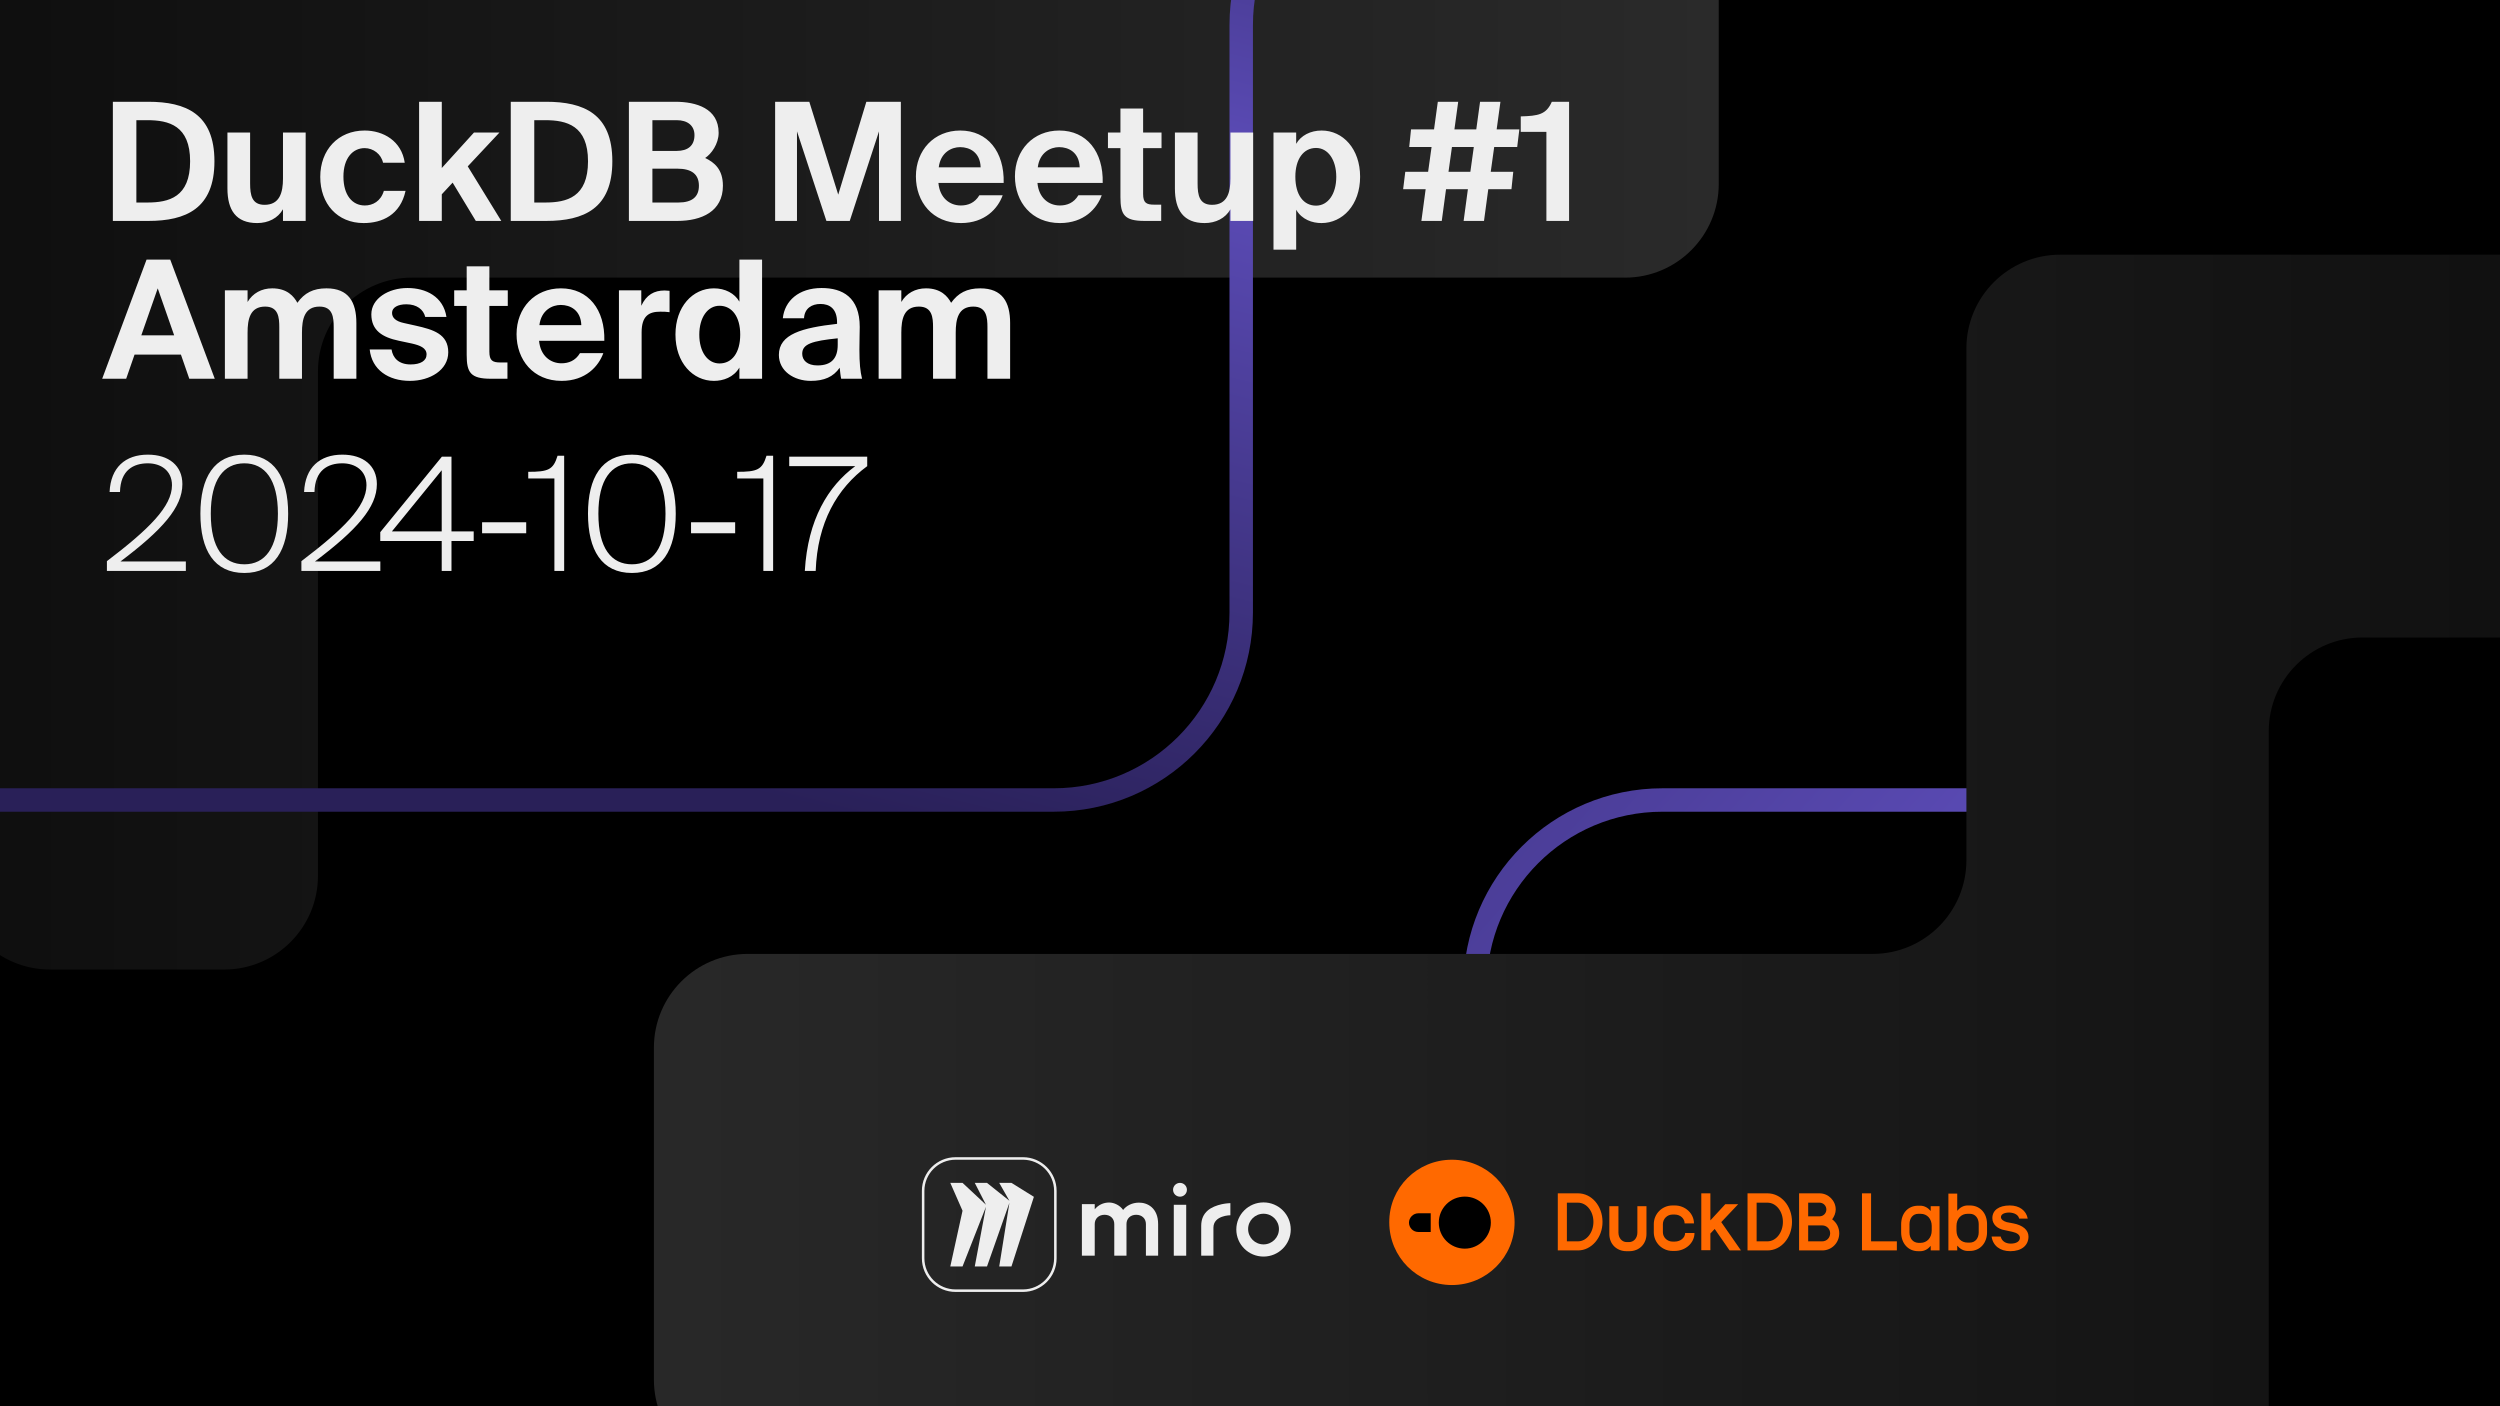
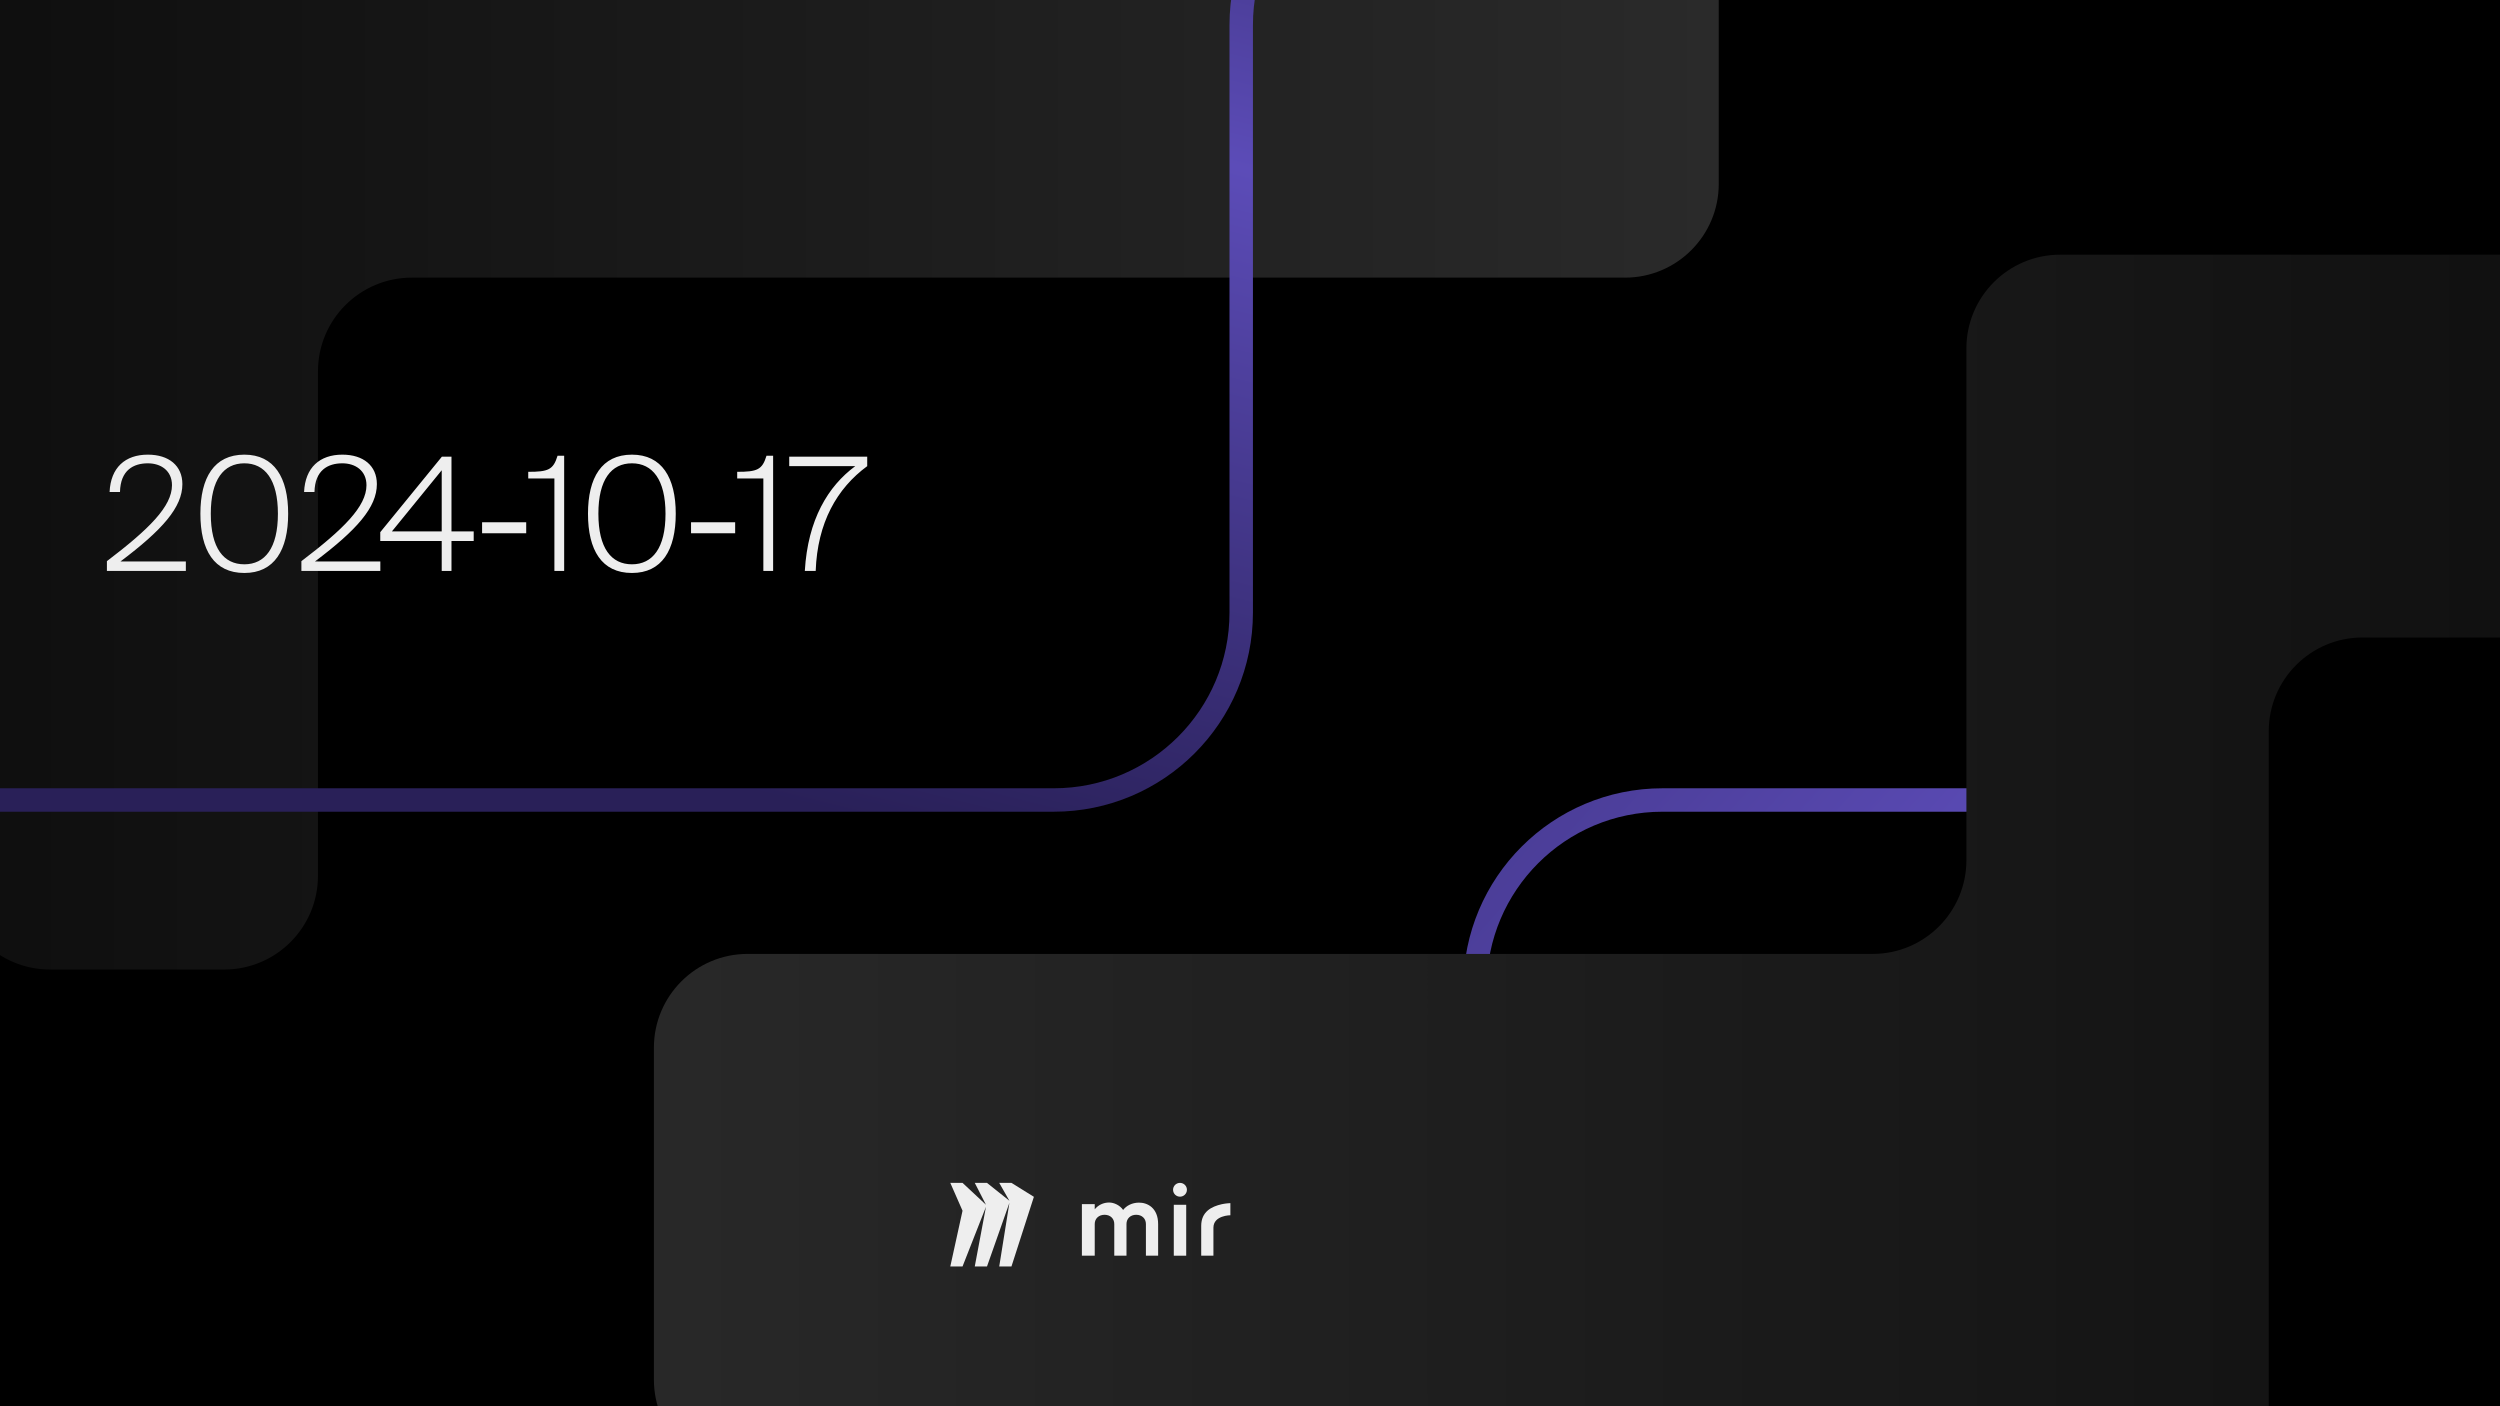
<svg xmlns="http://www.w3.org/2000/svg" width="1600" height="900" viewBox="0 0 1600 900" fill="none">
  <rect x="0" y="0" width="1600" height="900" fill="#808080" stroke="none" />
  <g clip-path="url(#clip0_3975_2800)">
    <rect width="1600" height="900" fill="black" />
    <path d="M944 1018L944 632C944 565.726 997.726 512 1064 512L1872 512" stroke="url(#paint0_linear_3975_2800)" stroke-width="15" stroke-linecap="round" stroke-linejoin="round" />
    <path d="M478.5 610.5L1198.5 610.5C1231.64 610.5 1258.5 583.637 1258.5 550.5L1258.5 223C1258.5 189.862 1285.36 163 1318.5 163L1683 163C1716.14 163 1743 189.862 1743 223L1743 882.999C1743 916.136 1716.14 942.999 1683 942.999L478.5 943C445.363 943 418.5 916.137 418.5 883L418.5 670.5C418.5 637.363 445.363 610.5 478.5 610.5Z" fill="url(#paint1_linear_3975_2800)" />
    <path d="M1512 408L2031.74 408L2241 408C2274.14 408 2301 434.863 2301 468L2301 972C2301 1005.14 2274.14 1032 2241 1032L1512 1032C1478.86 1032 1452 1005.14 1452 972L1452 468C1452 434.863 1478.86 408 1512 408Z" fill="black" />
    <path d="M203.498 560.5L203.497 237.685C203.497 204.548 230.36 177.685 263.498 177.685L1040 177.685C1073.14 177.685 1100 150.822 1100 117.685L1100 -27C1100 -60.138 1073.14 -87.001 1040 -87.001L32 -87.001C-1.137 -87.001 -28 -60.138 -28 -27.001L-28 560.5C-28 593.637 -1.137 620.5 32 620.5L143.498 620.5C176.635 620.5 203.498 593.637 203.498 560.5Z" fill="url(#paint2_linear_3975_2800)" />
    <path d="M1600 -104L914.381 -104C848.106 -103.999 794.381 -50.274 794.381 16L794.381 392C794.381 458.274 740.655 512 674.381 512L-170 512" stroke="url(#paint3_linear_3975_2800)" stroke-width="15" stroke-linecap="round" stroke-linejoin="round" />
    <path d="M768.776 784.577V803.647H776.59V785.746C776.59 777.774 787.443 777.759 787.443 777.759V769.998C787.443 769.998 784.407 770.134 782.009 770.673C775.214 772.204 768.776 775.56 768.776 784.577Z" fill="#EEEEEE" />
    <path d="M709.884 769.612C712.927 769.612 716.729 771.336 718.799 774.364C720.941 771.611 724.467 769.752 728.822 769.68C734.354 769.608 741.199 773.051 741.199 783.384V803.623H733.385V783.38C733.385 779.937 730.896 777.46 727.167 777.46C723.437 777.46 720.948 779.937 720.948 783.38V803.619H713.135V783.38C713.135 779.937 710.646 777.46 706.916 777.46C703.183 777.46 700.626 779.937 700.626 783.38V803.619H692.409V770.634H700.626V773.949C702.84 771.264 706.087 769.608 709.888 769.608H709.884V769.612Z" fill="#EEEEEE" />
    <path d="M759.169 771.058V803.647H751.224V771.058H759.169Z" fill="#EEEEEE" />
    <path d="M755.195 765.872C757.646 765.872 759.629 763.896 759.629 761.456C759.629 759.02 757.642 757.044 755.195 757.044C752.747 757.044 750.76 759.02 750.76 761.456C750.76 763.896 752.743 765.872 755.195 765.872Z" fill="#EEEEEE" />
-     <path d="M808.659 769.542C799.039 769.542 791.24 777.303 791.24 786.874C791.24 796.445 799.039 804.205 808.659 804.205C818.279 804.205 826.077 796.445 826.077 786.874C826.077 777.303 818.279 769.542 808.659 769.542ZM808.659 796.414C803.213 796.414 798.797 792.021 798.797 786.602C798.797 781.183 803.213 776.79 808.659 776.79C814.108 776.79 818.52 781.183 818.52 786.602C818.52 792.021 814.108 796.414 808.659 796.414Z" fill="#EEEEEE" />
-     <path d="M590.808 762.166C590.808 750.708 600.1 741.416 611.559 741.416H654.677C666.139 741.416 675.428 750.708 675.428 762.166V805.284C675.428 816.747 666.136 826.035 654.677 826.035H611.559C600.1 826.035 590.808 816.743 590.808 805.284V762.166Z" stroke="#EEEEEE" stroke-width="1.617" />
    <path fill-rule="evenodd" clip-rule="evenodd" d="M647.335 757.044H639.506L646.03 768.508L631.677 757.044H623.849L631.025 771.053L616.02 757.044H608.191L616.02 774.877L608.191 810.54H616.02L631.025 772.332L623.849 810.54H631.677L646.03 769.783L639.506 810.54H647.335L661.687 765.959L647.335 757.044Z" fill="#EEEEEE" />
    <g clip-path="url(#clip1_3975_2800)">
      <path d="M929.236 742.222C951.388 742.222 969.337 760.17 969.337 782.323C969.337 804.475 951.388 822.424 929.236 822.424C907.083 822.424 889.135 804.475 889.135 782.323C888.973 760.17 906.922 742.222 929.236 742.222Z" fill="#FF6900" />
      <path d="M907.731 788.468H915.654V776.502H907.731C904.497 776.502 901.748 779.251 901.748 782.485C901.748 785.719 904.335 788.468 907.731 788.468Z" fill="black" />
      <path d="M954.138 782.484C954.138 773.267 946.7 765.829 937.483 765.829C928.266 765.829 920.828 773.267 920.828 782.484C920.828 791.701 928.266 799.139 937.483 799.139C946.7 799.139 954.138 791.377 954.138 782.484Z" fill="black" />
      <path d="M1047.92 771.978V788.795C1047.92 792.352 1045.66 794.939 1042.59 794.939H1041.13C1038.06 794.939 1035.8 792.352 1035.8 788.795V771.978H1029.97V789.765C1029.97 796.233 1034.66 800.76 1040.97 800.76H1042.75C1049.22 800.76 1053.74 796.071 1053.74 789.765V771.978H1047.92ZM1222.07 788.795V783.459C1222.07 779.578 1224.33 776.829 1227.73 776.829H1229.19C1233.39 776.829 1236.3 780.063 1236.3 784.59V787.501C1236.3 792.19 1233.23 795.424 1229.19 795.424H1227.73C1224.33 795.262 1222.07 792.675 1222.07 788.795ZM1216.74 788.795C1216.74 795.748 1221.26 800.76 1227.57 800.76H1229.02C1231.61 800.76 1233.88 799.467 1235.65 797.365V800.275H1241.31V771.978H1235.65V775.05C1233.88 772.948 1231.61 771.655 1229.02 771.655H1227.57C1221.1 771.655 1216.74 776.506 1216.74 783.62V788.795ZM1191.67 800.275H1213.99V794.454H1197.49V763.731H1191.67V800.275ZM1252.15 787.501V784.59C1252.15 780.063 1255.06 776.829 1259.26 776.829H1260.72C1264.11 776.829 1266.38 779.578 1266.38 783.459V788.633C1266.38 792.514 1264.11 795.262 1260.72 795.262H1259.26C1255.06 795.262 1252.15 792.19 1252.15 787.501ZM1246.97 800.275H1252.63V797.203C1254.41 799.305 1256.67 800.598 1259.26 800.598H1260.72C1267.18 800.598 1271.71 795.586 1271.71 788.633V783.459C1271.71 776.344 1267.18 771.493 1260.72 771.493H1259.26C1256.67 771.493 1254.41 772.787 1252.63 774.889V763.893H1246.97V800.275ZM1292.25 779.901H1297.75C1296.78 774.727 1292.41 771.493 1286.27 771.493C1279.31 771.493 1275.11 774.565 1275.11 779.578C1275.11 783.459 1278.18 786.531 1283.19 787.339L1287.72 788.309C1290.79 788.956 1292.73 790.25 1292.73 792.19C1292.73 794.454 1290.47 795.909 1286.91 795.909C1283.35 795.909 1281.09 794.131 1280.44 791.382H1274.62C1275.43 797.203 1279.96 800.76 1286.59 800.76C1293.86 800.76 1298.23 797.041 1298.23 791.382C1298.23 787.178 1294.51 784.105 1288.53 782.973L1284.32 782.165C1282.06 781.518 1280.61 780.386 1280.61 778.931C1280.61 777.152 1282.71 776.02 1285.94 776.02C1289.5 776.182 1291.76 777.637 1292.25 779.901ZM1101.61 782.165L1112.44 770.684H1104.19L1094.65 781.033V763.731H1088.83V800.113H1094.65V789.441L1097.4 786.531L1106.94 800.275H1114.22L1101.61 782.165ZM1009.92 794.454H1002.81V769.714H1009.92C1015.42 769.714 1019.79 775.212 1019.79 782.003C1019.79 788.795 1015.42 794.454 1009.92 794.454ZM1009.92 763.731H996.988V800.275H1009.92C1018.49 800.275 1025.61 792.19 1025.61 782.003C1025.61 771.816 1018.66 763.731 1009.92 763.731ZM1131.2 794.454H1124.24V769.714H1131.2C1136.69 769.714 1141.06 775.212 1141.06 782.003C1141.06 788.795 1136.69 794.454 1131.2 794.454ZM1131.2 763.731H1118.42V800.275H1131.2C1139.93 800.275 1146.88 792.19 1146.88 782.003C1146.88 771.816 1139.93 763.731 1131.2 763.731ZM1166.29 794.454H1157.23V784.267H1166.29C1169.03 784.267 1171.3 786.531 1171.3 789.28C1171.3 792.19 1169.03 794.454 1166.29 794.454ZM1157.23 778.446V769.714H1164.51C1166.93 769.714 1168.87 771.655 1168.87 774.08C1168.87 776.506 1166.93 778.446 1164.51 778.446H1157.23ZM1172.59 780.386C1173.89 778.608 1174.86 776.344 1174.86 774.08C1174.86 768.421 1170.17 763.731 1164.51 763.731H1151.41V800.275H1166.29C1172.27 800.275 1177.12 795.424 1177.12 789.28C1177.12 785.722 1175.34 782.327 1172.59 780.386ZM1070.4 777.314H1071.85C1075.41 777.314 1078.16 779.901 1078.16 782.973H1084.14C1084.14 776.667 1078.65 771.493 1071.85 771.493H1070.4C1063.77 771.493 1058.43 776.829 1058.43 783.459V788.633C1058.43 795.262 1063.77 800.598 1070.4 800.598H1071.85C1078.81 800.598 1084.47 795.424 1084.47 789.118H1078.48C1078.48 792.19 1075.41 794.616 1071.85 794.616H1070.4C1067 794.616 1064.25 791.867 1064.25 788.633V783.459C1064.25 780.063 1067 777.314 1070.4 777.314Z" fill="#FF6900" />
    </g>
-     <path d="M121.673 103.211C121.673 80.385 108.103 76.913 94.218 76.913H87.275V129.614H94.218C108.103 129.614 121.673 126.248 121.673 103.211ZM72.233 65.132H94.849C119.043 65.132 137.241 72.916 137.241 103.211C137.241 133.506 119.043 141.396 94.849 141.396H72.233V65.132ZM181.109 141.396V133.927C177.848 139.712 171.642 142.763 164.594 142.763C151.024 142.763 145.554 134.453 145.554 120.568V84.803H160.071V117.412C160.071 124.986 161.228 131.087 169.327 131.087C179.005 131.087 181.109 123.197 181.109 114.256V84.803H195.625V141.396H181.109ZM233.365 83.54C245.251 83.54 257.033 90.168 259.031 104.158H245.146C243.989 98.688 238.94 94.796 233.365 94.796C225.791 94.796 219.795 101.213 219.795 112.994C219.795 124.881 225.475 131.508 233.47 131.508C238.519 131.508 243.673 128.878 245.672 122.146H259.557C256.191 137.609 244.515 142.763 232.734 142.763C215.798 142.763 204.963 130.35 204.963 113.204C204.963 95.953 216.429 83.54 233.365 83.54ZM268.226 65.132H282.742V107.524L303.359 84.803H319.664L299.362 106.472L320.821 141.396H304.516L289.685 116.886L282.742 124.355V141.396H268.226V65.132ZM376.329 103.211C376.329 80.385 362.759 76.913 348.874 76.913H341.932V129.614H348.874C362.759 129.614 376.329 126.248 376.329 103.211ZM326.889 65.132H349.505C373.699 65.132 391.897 72.916 391.897 103.211C391.897 133.506 373.699 141.396 349.505 141.396H326.889V65.132ZM402.495 141.396V65.132H432.159C445.518 65.132 459.929 69.34 459.929 85.013C459.929 92.166 455.196 98.583 451.304 101.107C457.194 103.948 462.664 108.366 462.664 118.885C462.664 135.294 449.095 141.396 433.421 141.396H402.495ZM417.537 107.945V129.614H434.158C442.994 129.614 447.306 125.932 447.306 118.885C447.306 111.732 442.888 107.945 433.526 107.945H417.537ZM417.537 76.913V96.584H433.106C440.259 96.584 444.466 93.218 444.466 86.486C444.466 80.49 440.154 76.913 433.106 76.913H417.537ZM543.835 141.396H528.898L510.068 84.067V141.396H496.078V65.132H517.958L536.471 124.565L554.459 65.132H576.549V141.396H562.559V84.067L543.835 141.396ZM642.349 117.096H600.588C601.43 126.774 607.952 131.508 614.894 131.508C619.418 131.508 623.836 129.93 626.781 124.986H641.718C638.668 133.401 630.463 142.763 615 142.763C596.802 142.763 586.177 129.193 586.177 112.889C586.177 96.058 597.853 83.54 614.579 83.54C632.041 83.54 642.875 97.11 642.349 117.096ZM614.474 94.165C609.004 94.165 601.956 97.531 600.799 107.103H627.623C627.307 97.531 620.575 94.165 614.474 94.165ZM705.731 117.096H663.97C664.812 126.774 671.333 131.508 678.276 131.508C682.799 131.508 687.217 129.93 690.163 124.986H705.1C702.049 133.401 693.844 142.763 678.381 142.763C660.183 142.763 649.559 129.193 649.559 112.889C649.559 96.058 661.235 83.54 677.96 83.54C695.422 83.54 706.257 97.11 705.731 117.096ZM677.855 94.165C672.385 94.165 665.338 97.531 664.18 107.103H691.004C690.689 97.531 683.956 94.165 677.855 94.165ZM717.08 84.803V69.445H731.596V84.803H743.378V94.796H731.596V124.039C731.596 129.825 733.595 130.982 738.749 130.982H743.167V141.396H732.543C719.499 141.396 717.08 137.398 717.08 126.143V94.796H709.085V84.803H717.08ZM787.497 141.396V133.927C784.236 139.712 778.03 142.763 770.982 142.763C757.412 142.763 751.942 134.453 751.942 120.568V84.803H766.459V117.412C766.459 124.986 767.616 131.087 775.716 131.087C785.393 131.087 787.497 123.197 787.497 114.256V84.803H802.013V141.396H787.497ZM842.278 131.613C849.851 131.613 855.216 124.249 855.216 113.204C855.216 102.159 849.851 94.691 842.278 94.691C834.283 94.691 829.024 101.739 829.024 113.099C829.024 124.775 834.283 131.613 842.278 131.613ZM829.549 159.804H815.033V84.803H829.549V92.061C832.6 86.696 838.701 83.54 845.854 83.54C859.529 83.54 870.469 95.322 870.469 113.099C870.469 131.192 859.213 142.763 845.749 142.763C839.858 142.763 833.231 140.554 829.549 134.243V159.804ZM903.056 82.804H917.783L920.203 65.132H933.246L930.827 82.804H944.817L947.237 65.132H960.28L957.861 82.804H972.377L971.01 94.06H956.283L954.074 109.943H968.485L967.328 121.094H952.496L949.761 141.396H936.718L939.453 121.094H925.462L922.727 141.396H909.684L912.418 121.094H898.007L899.375 109.943H913.996L916.205 94.06H901.899L903.056 82.804ZM929.249 94.06L927.04 109.943H941.03L943.239 94.06H929.249ZM1004.21 141.396H989.693V84.382H973.283V74.494C984.223 74.179 989.587 73.442 993.164 65.132H1004.21V141.396ZM65.395 242.396L93.797 166.132H108.945L137.451 242.396H121.147L115.782 226.932H86.118L80.753 242.396H65.395ZM100.95 184.541L90.431 214.625H111.469L100.95 184.541ZM213.564 242.396V209.471C213.564 203.265 213.038 196.217 204.518 196.217C194.84 196.217 193.262 204.316 193.262 212.942V242.396H178.746V209.471C178.746 203.265 178.22 196.217 169.7 196.217C160.022 196.217 158.444 204.316 158.444 212.942V242.396H143.928V185.803H158.444V193.271C161.705 187.696 167.385 184.541 174.223 184.541C183.795 184.541 188.108 189.695 190.317 193.797C194.84 187.486 200.415 184.541 208.936 184.541C223.137 184.541 228.081 193.377 228.081 206.736V242.396H213.564ZM285.727 202.844H272.157C271 198.11 266.792 194.744 260.06 194.744C254.695 194.744 250.909 196.743 250.909 200.214C250.909 203.265 253.118 205.579 258.482 206.736L266.056 208.419C277.311 210.943 286.884 213.784 286.884 225.46C286.884 236.82 275.208 243.763 262.374 243.763C248.489 243.763 237.97 236.61 236.603 223.672H250.593C251.435 229.141 255.221 233.244 262.795 233.244C269.107 233.244 272.999 230.93 272.999 226.827C272.999 222.62 268.686 221.042 263.742 219.885L255.327 218.096C244.702 215.887 237.655 211.469 237.655 201.161C237.655 191.062 248.594 184.33 260.797 184.33C272.578 184.33 283.728 189.8 285.727 202.844ZM298.679 185.803V170.445H313.196V185.803H324.977V195.796H313.196V225.039C313.196 230.825 315.194 231.982 320.349 231.982H324.767V242.396H314.142C301.099 242.396 298.679 238.398 298.679 227.143V195.796H290.685V185.803H298.679ZM386.768 218.096H345.008C345.849 227.774 352.371 232.508 359.314 232.508C363.837 232.508 368.255 230.93 371.2 225.986H386.137C383.087 234.401 374.882 243.763 359.419 243.763C341.221 243.763 330.596 230.193 330.596 213.889C330.596 197.058 342.273 184.541 358.998 184.541C376.46 184.541 387.294 198.11 386.768 218.096ZM358.893 195.165C353.423 195.165 346.375 198.531 345.218 208.103H372.042C371.726 198.531 364.994 195.165 358.893 195.165ZM428.518 186.118V199.793C426.414 199.478 424.626 199.478 422.522 199.478C415.369 199.478 410.635 202.107 410.635 212.732V242.396H396.119V185.803H410.425V195.691C413.686 188.643 418.735 185.908 425.362 185.908C426.309 185.908 427.571 186.013 428.518 186.118ZM487.73 242.396H473.214V235.243C469.532 241.554 462.8 243.763 456.909 243.763C443.445 243.763 432.295 232.192 432.295 214.099C432.295 196.322 443.234 184.541 456.909 184.541C464.062 184.541 470.163 187.696 473.214 193.061V166.132H487.73V242.396ZM460.486 232.613C468.48 232.613 473.74 225.775 473.74 214.099C473.74 202.739 468.48 195.691 460.486 195.691C452.912 195.691 447.547 203.159 447.547 214.204C447.547 225.249 452.912 232.613 460.486 232.613ZM536.14 220.726V216.519C519.836 218.202 513.419 220.095 513.419 226.406C513.419 230.509 516.575 233.875 523.202 233.875C532.353 233.875 536.14 229.036 536.14 220.726ZM537.402 235.348C533.3 241.238 527.409 243.763 518.889 243.763C508.054 243.763 498.482 237.452 498.482 227.143C498.482 213.784 513.419 209.786 535.719 207.262V206.315C535.719 197.584 530.986 194.534 525.095 194.534C519.52 194.534 514.892 197.374 514.576 203.685H501.006C502.163 192.535 511.21 184.33 525.831 184.33C539.191 184.33 550.236 190.221 550.236 209.26C550.236 210.943 550.025 218.622 550.025 223.672C550.025 232.613 550.551 237.662 551.708 242.396H538.349C537.928 240.607 537.718 238.188 537.402 235.348ZM631.965 242.396V209.471C631.965 203.265 631.439 196.217 622.918 196.217C613.241 196.217 611.663 204.316 611.663 212.942V242.396H597.147V209.471C597.147 203.265 596.621 196.217 588.1 196.217C578.423 196.217 576.845 204.316 576.845 212.942V242.396H562.329V185.803H576.845V193.271C580.106 187.696 585.786 184.541 592.623 184.541C602.196 184.541 606.509 189.695 608.718 193.797C613.241 187.486 618.816 184.541 627.336 184.541C641.537 184.541 646.481 193.377 646.481 206.736V242.396H631.965Z" fill="#EEEEEE" />
    <path d="M94.639 290.976C108.051 290.976 116.723 298.035 116.723 309.833C116.723 324.656 104.017 339.076 77.093 359.345H118.941V365.396H68.421V359.143C95.345 338.673 110.067 324.152 110.067 310.539C110.067 301.161 102.908 296.522 94.639 296.522C85.463 296.522 77.093 300.858 76.79 314.875H70.135C70.841 299.245 80.118 290.976 94.639 290.976ZM156.386 366.706C137.025 366.706 128.252 352.085 128.252 328.791C128.252 305.699 137.025 290.976 156.386 290.976C175.546 290.976 184.42 305.699 184.42 328.791C184.42 352.085 175.546 366.706 156.386 366.706ZM156.386 361.16C169.495 361.16 177.865 350.875 177.865 328.791C177.865 306.909 169.495 296.522 156.386 296.522C143.176 296.522 134.908 306.909 134.908 328.791C134.908 350.875 143.176 361.16 156.386 361.16ZM219.112 290.976C232.524 290.976 241.196 298.035 241.196 309.833C241.196 324.656 228.49 339.076 201.566 359.345H243.415V365.396H192.894V359.143C219.818 338.673 234.541 324.152 234.541 310.539C234.541 301.161 227.381 296.522 219.112 296.522C209.936 296.522 201.566 300.858 201.264 314.875H194.608C195.314 299.245 204.591 290.976 219.112 290.976ZM282.695 300.959L250.829 340.085H282.695V300.959ZM303.165 340.085V346.236H288.947V365.396H282.695V346.236H243.367V340.589L282.795 292.287H288.947V340.085H303.165ZM336.77 341.295H308.535V334.236H336.77V341.295ZM361.066 365.396H354.814V306.203H338.075V301.968C350.882 301.968 354.108 300.657 356.831 291.682H361.066V365.396ZM404.447 366.706C385.086 366.706 376.313 352.085 376.313 328.791C376.313 305.699 385.086 290.976 404.447 290.976C423.606 290.976 432.48 305.699 432.48 328.791C432.48 352.085 423.606 366.706 404.447 366.706ZM404.447 361.16C417.556 361.16 425.926 350.875 425.926 328.791C425.926 306.909 417.556 296.522 404.447 296.522C391.237 296.522 382.968 306.909 382.968 328.791C382.968 350.875 391.237 361.16 404.447 361.16ZM470.501 341.295H442.266V334.236H470.501V341.295ZM494.797 365.396H488.544V306.203H471.805V301.968C484.612 301.968 487.839 300.657 490.561 291.682H494.797V365.396ZM505.102 298.337V292.287H555.017V298.337C535.656 312.556 523.152 334.438 522.043 365.396H515.085C517.001 332.421 530.009 311.144 547.353 298.337H505.102Z" fill="#EEEEEE" />
  </g>
  <defs>
    <linearGradient id="paint0_linear_3975_2800" x1="793.547" y1="-351.801" x2="2668.43" y2="1330.2" gradientUnits="userSpaceOnUse">
      <stop offset="0.093" stop-color="#292058" />
      <stop offset="0.387" stop-color="#5C4CB8" />
      <stop offset="0.765" stop-color="#292058" />
    </linearGradient>
    <linearGradient id="paint1_linear_3975_2800" x1="335.5" y1="553" x2="1743" y2="553" gradientUnits="userSpaceOnUse">
      <stop stop-color="#2A2A2A" />
      <stop offset="1" stop-color="#0E0E0E" />
    </linearGradient>
    <linearGradient id="paint2_linear_3975_2800" x1="1100" y1="274.5" x2="-28" y2="274.5" gradientUnits="userSpaceOnUse">
      <stop stop-color="#2A2A2A" />
      <stop offset="1" stop-color="#0E0E0E" />
    </linearGradient>
    <linearGradient id="paint3_linear_3975_2800" x1="1687.89" y1="-160.05" x2="1395.04" y2="1028.41" gradientUnits="userSpaceOnUse">
      <stop offset="0.093" stop-color="#292058" />
      <stop offset="0.387" stop-color="#5C4CB8" />
      <stop offset="0.765" stop-color="#292058" />
    </linearGradient>
    <clipPath id="clip0_3975_2800">
      <rect width="1600" height="900" fill="white" />
    </clipPath>
    <clipPath id="clip1_3975_2800">
-       <rect width="409.095" height="80.202" fill="white" transform="translate(889.137 742.223)" />
-     </clipPath>
+       </clipPath>
  </defs>
</svg>